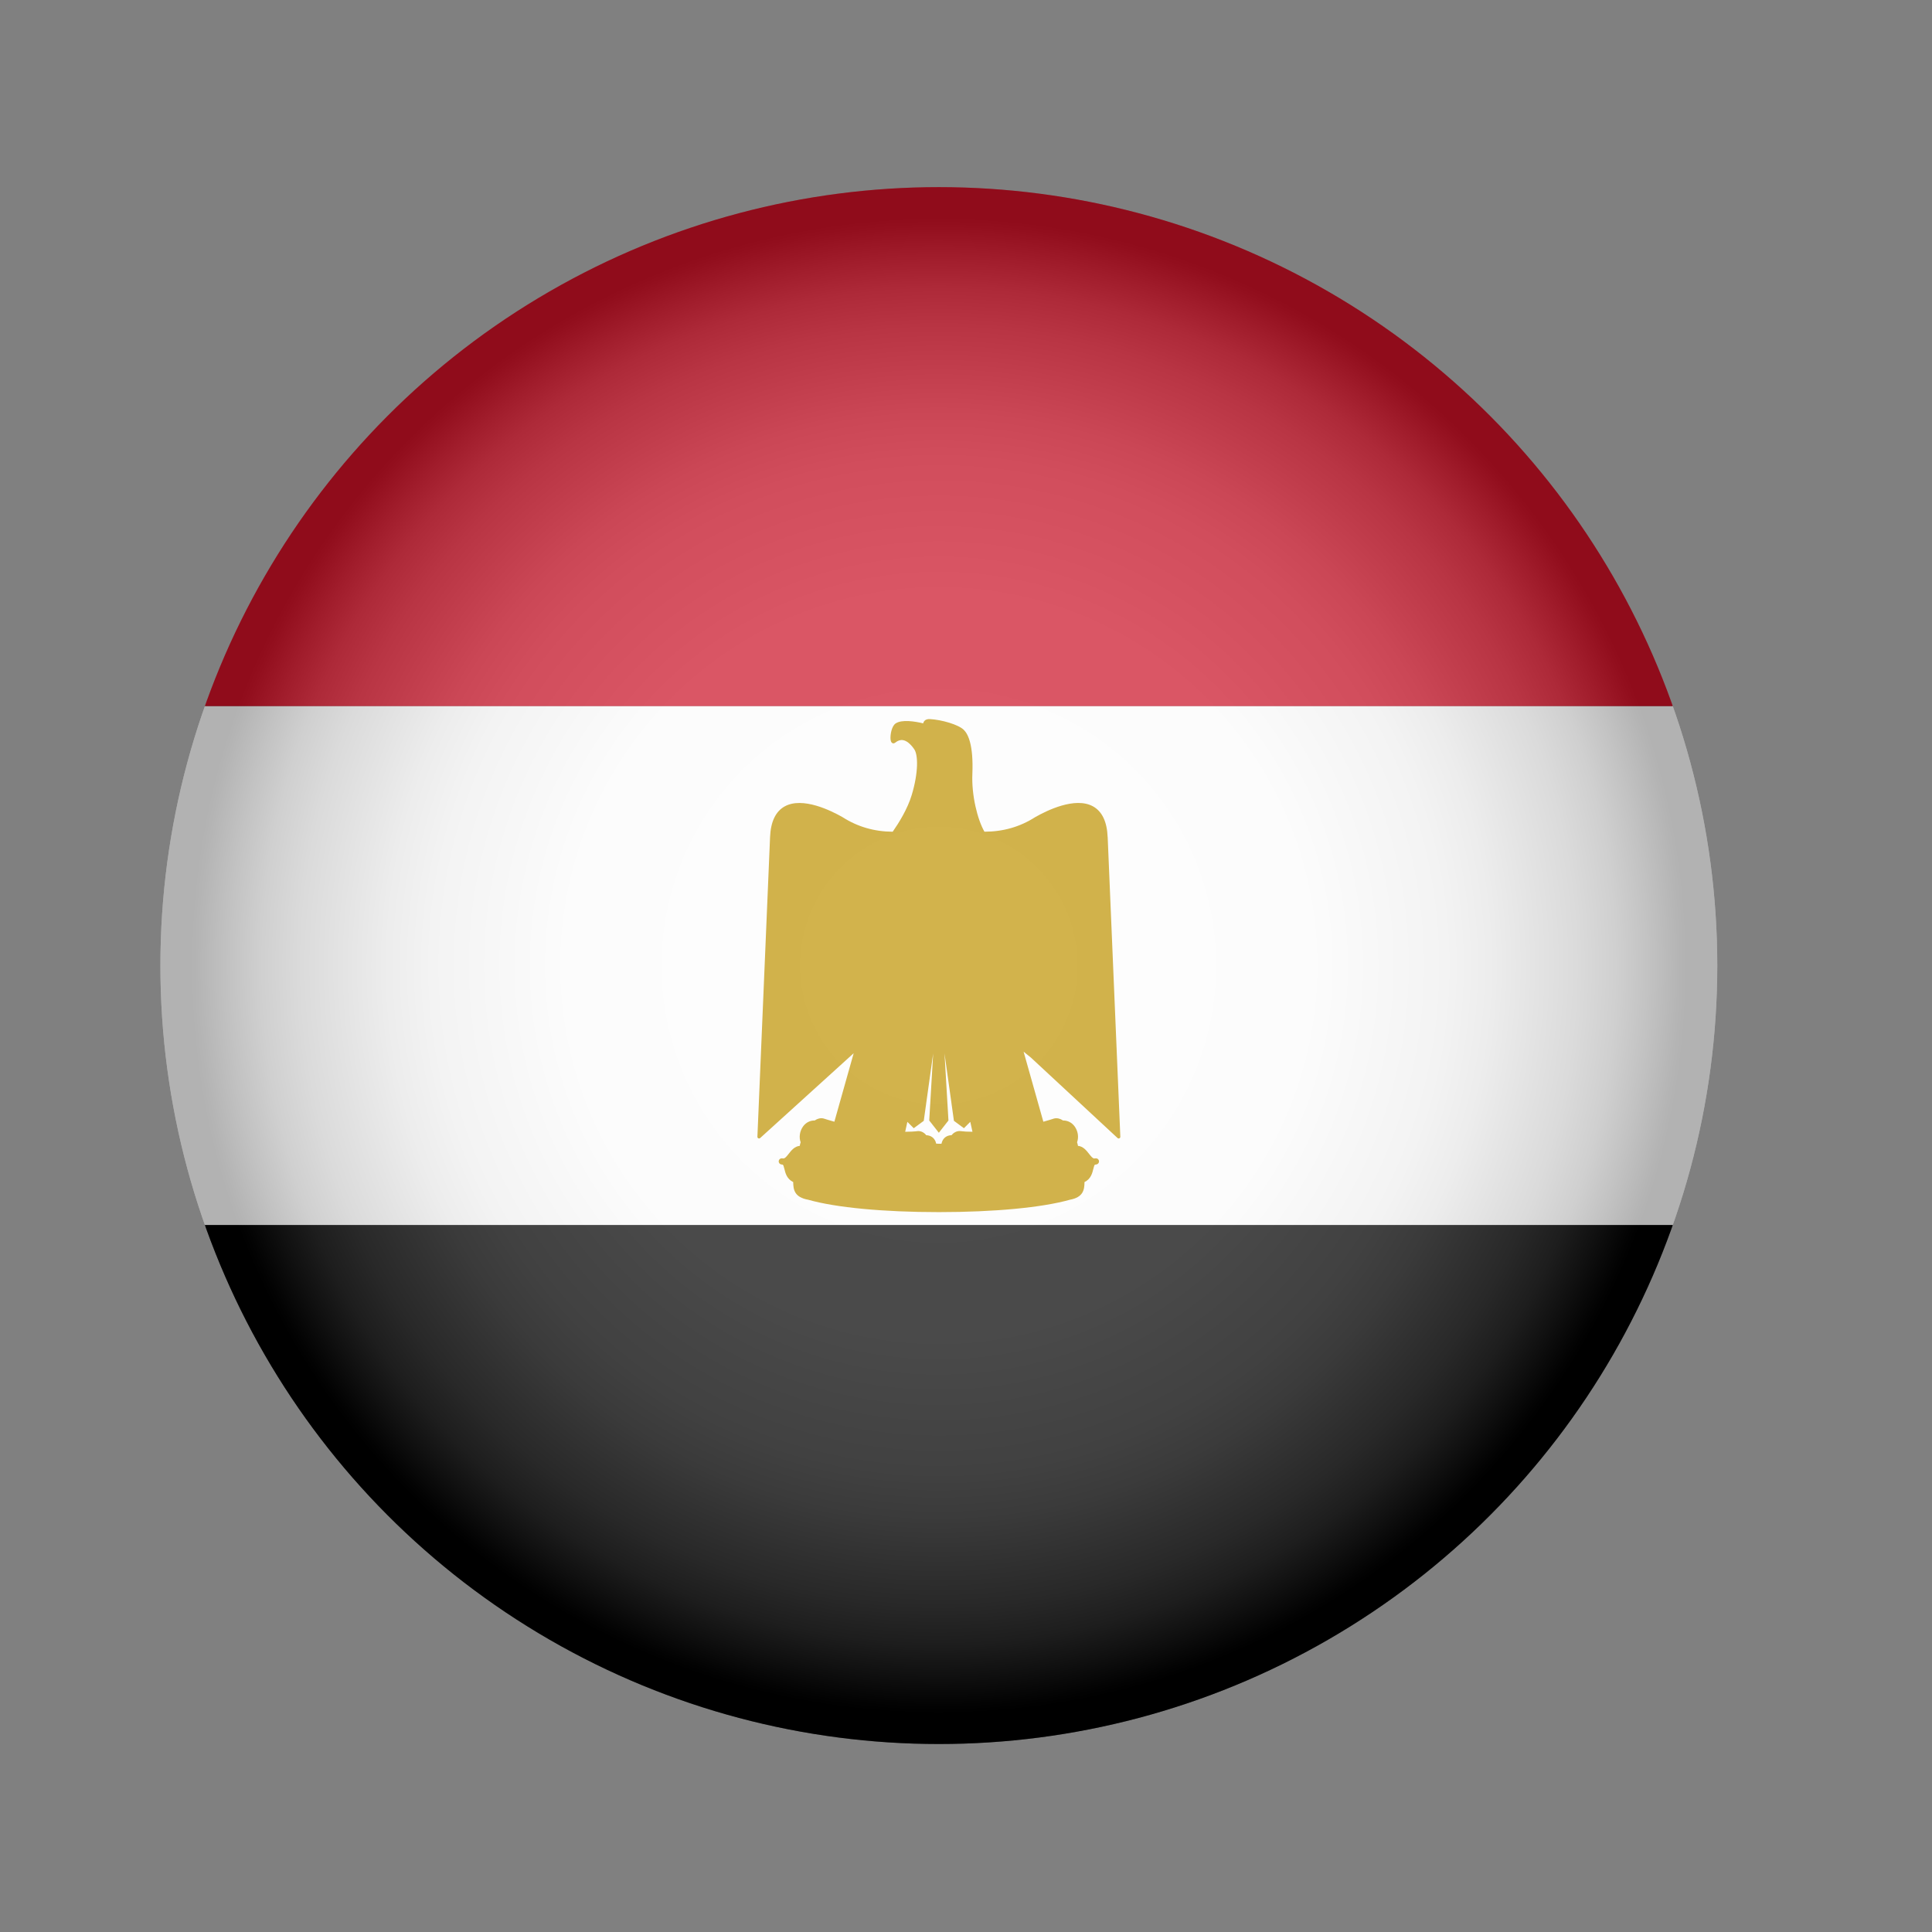
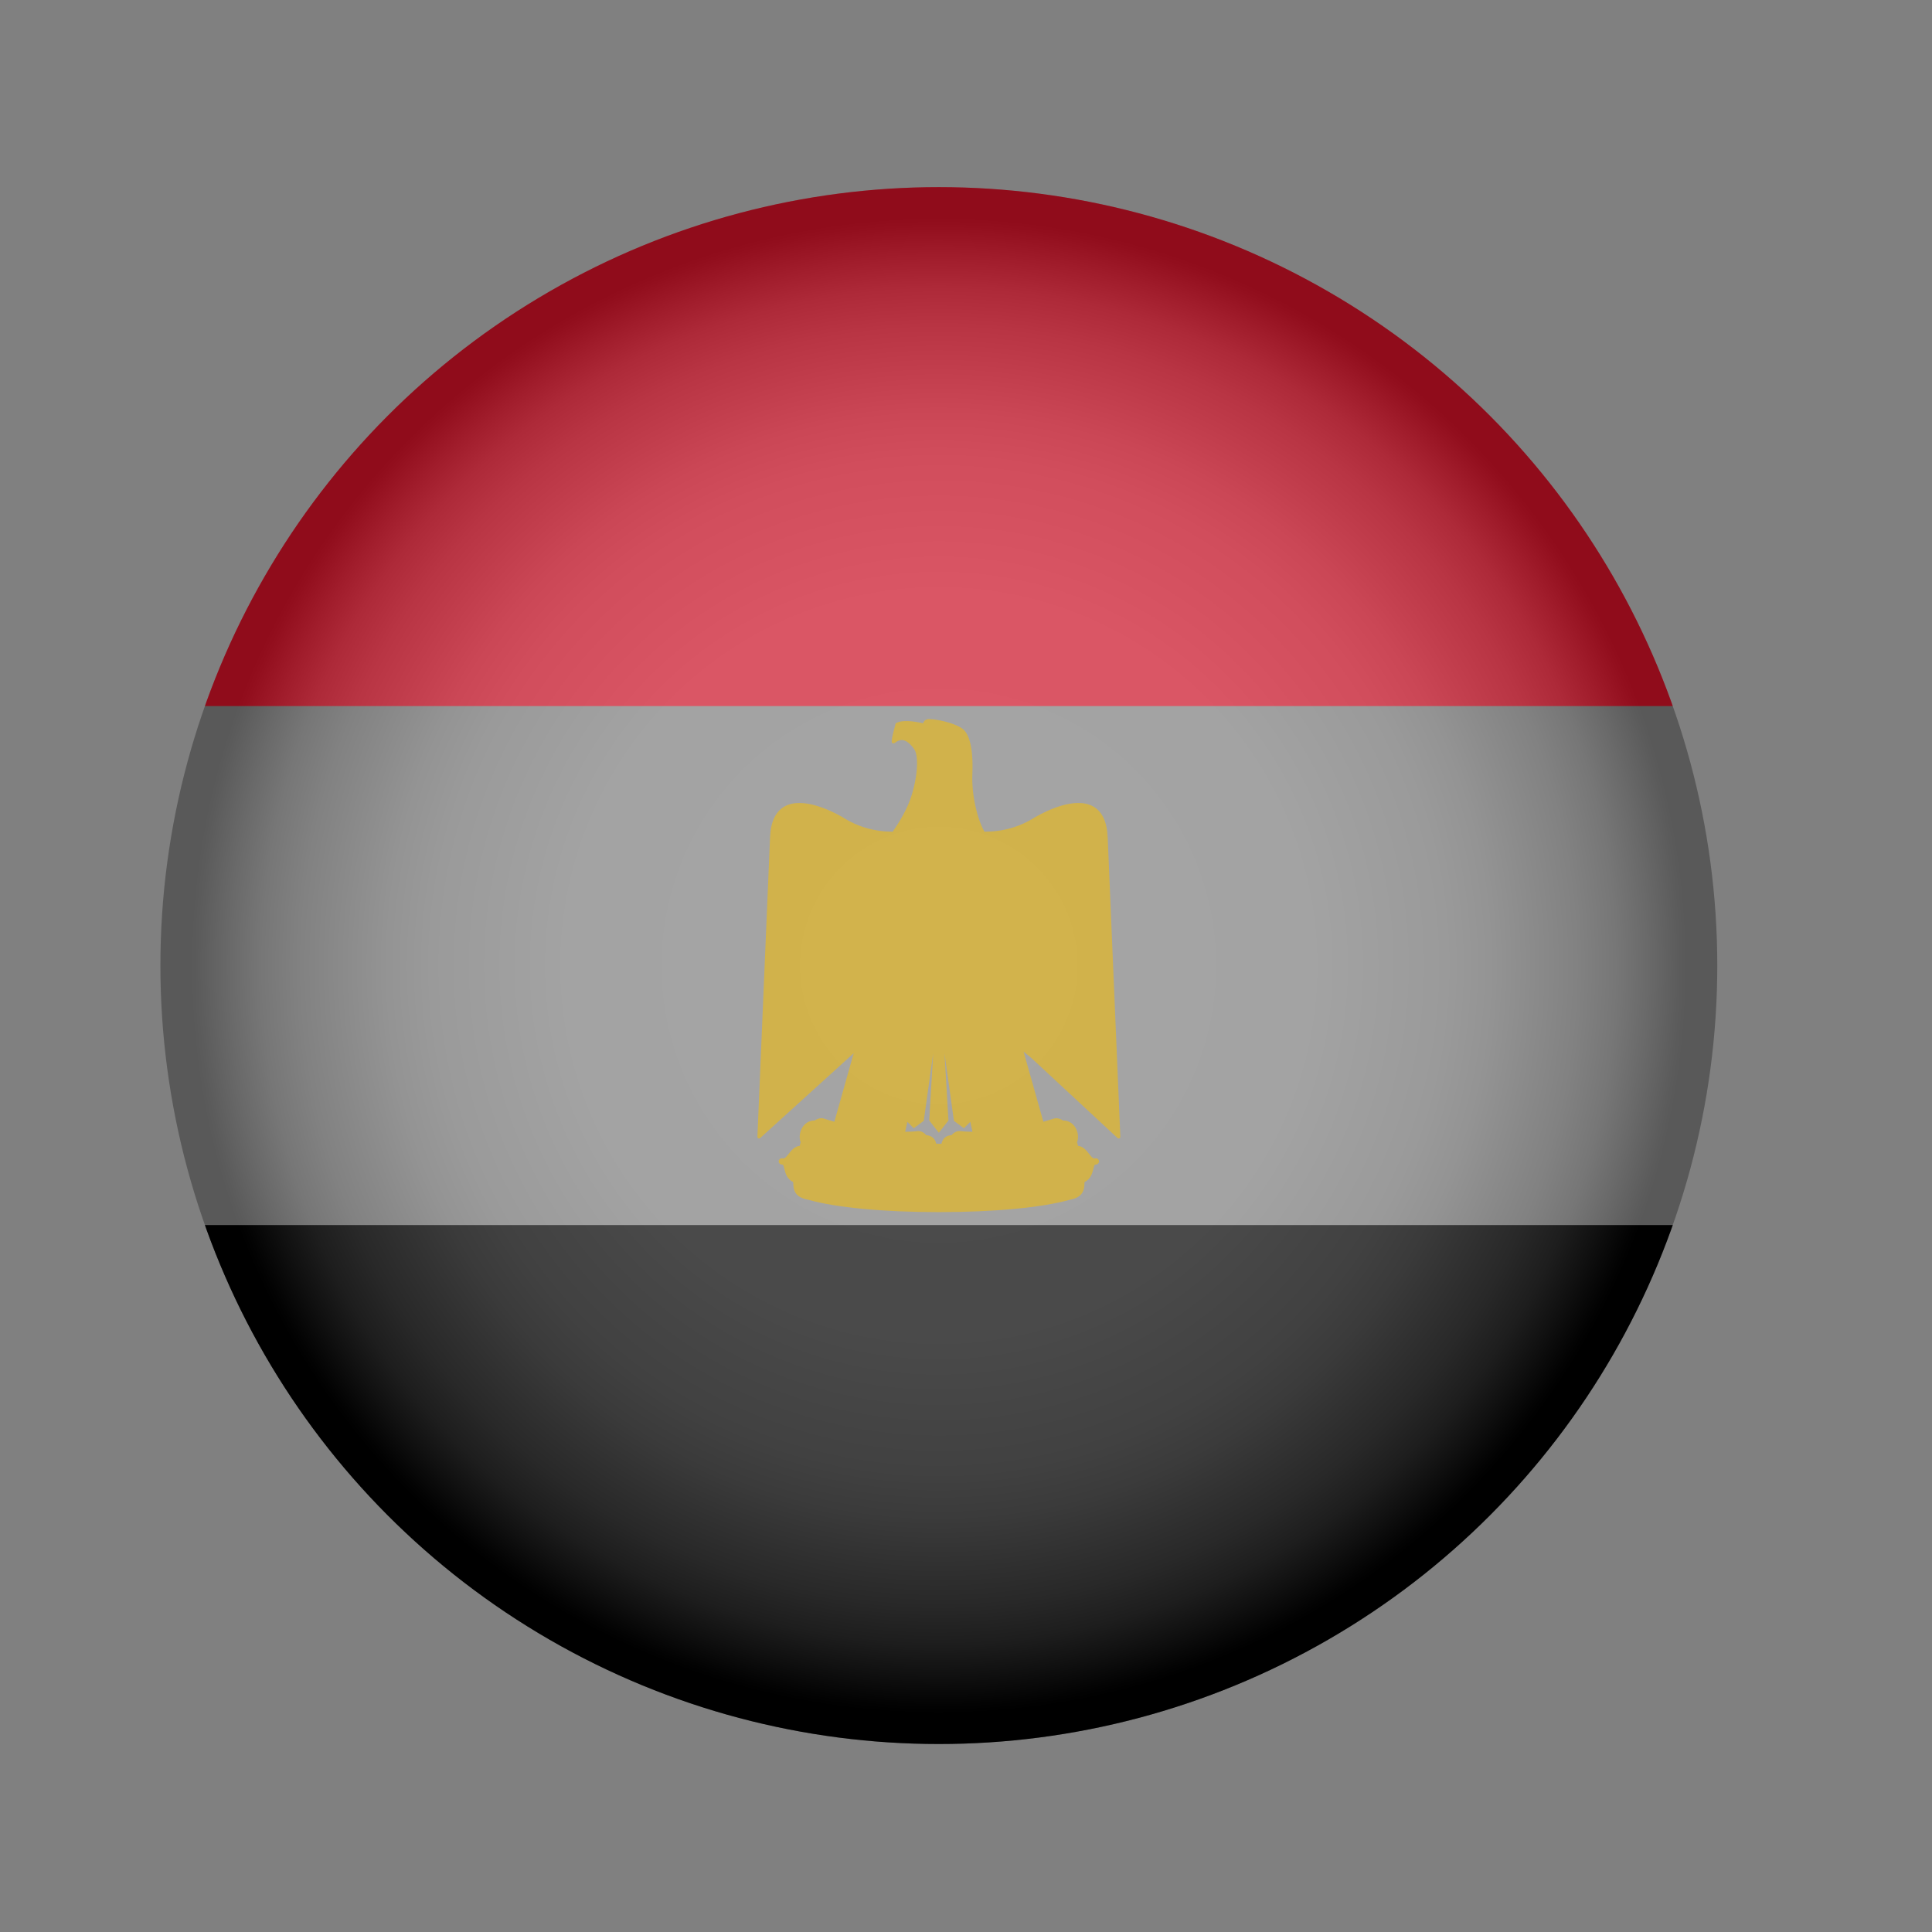
<svg xmlns="http://www.w3.org/2000/svg" width="100%" height="100%" viewBox="0 0 1115 1115" version="1.1" xml:space="preserve" style="fill-rule:evenodd;clip-rule:evenodd;stroke-linejoin:round;stroke-miterlimit:2;">
  <rect x="0" y="0" width="1115" height="1115" fill="#808080" stroke="none" />
  <g transform="matrix(0.806,0,0,0.806,92.57,107.998)">
    <g id="Layer_2">
      <g id="Layer_1-2">
        <g id="Egypt">
          <g>
            <clipPath id="_clip1">
              <circle cx="557.39" cy="557.39" r="557.39" />
            </clipPath>
            <g clip-path="url(#_clip1)">
              <g>
-                 <rect x="-278.7" y="371.59" width="1672.17" height="371.59" style="fill:white;" />
                <rect x="-278.7" y="743.19" width="1672.17" height="371.59" />
-                 <path d="M678.26,465.4C677.81,454.4 674.29,447 667.79,443.4C654.98,436.31 634.57,446.42 626.34,451.13C615.5,458.07 603.36,461.54 590.04,461.53C585.07,452.88 580.71,435.48 581.4,420.03C582.21,399.94 578.54,391.88 575.31,388.66C571.43,384.78 559.3,381.36 551.04,380.9C549.18,380.81 547.84,381.27 546.98,382.28C546.52,382.82 546.29,383.41 546.18,383.95C540.22,382.53 530.94,381.02 526.46,384.01C523.51,385.98 522.53,392.33 522.81,395.34C522.95,396.88 523.42,397.8 524.23,398.14C524.58,398.29 525.3,398.44 526.12,397.78C527.99,396.28 529.8,395.68 531.66,395.96C534.29,396.35 537.1,398.61 539.78,402.5C542.58,406.55 542.85,419.12 537.95,435.33C534.96,445.27 528.71,455.31 524.35,461.55C511.18,461.48 499.17,458 488.42,451.11C480.24,446.44 459.83,436.33 447.02,443.41C440.52,447.01 436.99,454.41 436.54,465.41L427.48,679.95C427.46,680.43 427.73,680.87 428.16,681.07C428.59,681.27 429.1,681.2 429.45,680.88L496.41,620.15L482.59,669.19C479.43,668.32 476.77,667.5 474.77,666.86C472.65,666.37 470.35,667 468.53,668.3C465.25,668.27 462.3,669.72 460.27,672.44C457.77,675.79 457.1,680.37 458.45,683.94C458.17,684.7 457.94,685.54 457.8,686.48C454.06,686.81 451.69,689.85 449.88,692.17C448.26,694.25 447.29,695.35 446.24,695.51C445.84,695.43 445.4,695.39 444.92,695.39C443.81,695.39 442.87,696.22 442.73,697.32C442.59,698.42 443.29,699.46 444.36,699.74C444.8,699.85 445.22,699.92 445.62,699.95C446.02,700.21 446.31,700.96 446.82,703.07C447.52,705.96 448.54,710.19 453.11,712.41C453.18,717.92 453.99,723.29 463.88,725.07C483.64,730.69 517.72,733.92 557.4,733.92C597.08,733.92 631.18,730.69 651.19,725.07C660.83,723.28 661.63,717.92 661.69,712.41C666.26,710.19 667.28,705.96 667.98,703.07C668.49,700.96 668.77,700.21 669.18,699.95C669.58,699.92 670,699.85 670.44,699.74C671.51,699.46 672.21,698.42 672.07,697.32C671.93,696.22 670.99,695.39 669.88,695.39C669.4,695.39 668.96,695.43 668.56,695.51C667.51,695.35 666.54,694.24 664.92,692.17C663.11,689.85 660.74,686.81 657.01,686.48C656.87,685.54 656.64,684.7 656.36,683.93C657.71,680.36 657.04,675.78 654.54,672.44C652.51,669.72 649.57,668.29 646.29,668.3C644.45,667.01 642.13,666.39 639.95,666.89C637.99,667.53 635.35,668.33 632.22,669.2L618.08,619.04L623.36,623.32L685.36,680.88C685.58,681.09 685.87,681.19 686.16,681.19C686.33,681.19 686.5,681.16 686.66,681.08C687.09,680.88 687.36,680.44 687.34,679.96L678.28,465.42L678.26,465.4ZM554.75,682.76C553.87,681.03 552.03,679.01 548.34,678.84C547.02,677.07 544.91,675.88 542.6,675.88L542.58,675.88C539.69,676.25 536.54,676.39 533.29,676.4L534.85,669.28L539.42,673.85L546.59,668.56L553.33,620.33L550.51,668.32L557.39,677.08L564.27,668.32L561.45,620.31L568.19,668.55L575.35,673.84L579.91,669.28L581.47,676.39C578.26,676.39 575.16,676.23 572.32,675.86C570.03,675.86 567.88,677.05 566.53,678.82C562.77,678.95 560.91,681 560.02,682.75C559.67,683.43 559.44,684.19 559.27,684.97L557.49,684.97C556.83,684.94 556.16,684.92 555.49,684.89C555.32,684.14 555.09,683.41 554.75,682.74L554.75,682.76Z" style="fill:rgb(192,147,0);" />
+                 <path d="M678.26,465.4C677.81,454.4 674.29,447 667.79,443.4C654.98,436.31 634.57,446.42 626.34,451.13C615.5,458.07 603.36,461.54 590.04,461.53C585.07,452.88 580.71,435.48 581.4,420.03C582.21,399.94 578.54,391.88 575.31,388.66C571.43,384.78 559.3,381.36 551.04,380.9C549.18,380.81 547.84,381.27 546.98,382.28C546.52,382.82 546.29,383.41 546.18,383.95C540.22,382.53 530.94,381.02 526.46,384.01C522.95,396.88 523.42,397.8 524.23,398.14C524.58,398.29 525.3,398.44 526.12,397.78C527.99,396.28 529.8,395.68 531.66,395.96C534.29,396.35 537.1,398.61 539.78,402.5C542.58,406.55 542.85,419.12 537.95,435.33C534.96,445.27 528.71,455.31 524.35,461.55C511.18,461.48 499.17,458 488.42,451.11C480.24,446.44 459.83,436.33 447.02,443.41C440.52,447.01 436.99,454.41 436.54,465.41L427.48,679.95C427.46,680.43 427.73,680.87 428.16,681.07C428.59,681.27 429.1,681.2 429.45,680.88L496.41,620.15L482.59,669.19C479.43,668.32 476.77,667.5 474.77,666.86C472.65,666.37 470.35,667 468.53,668.3C465.25,668.27 462.3,669.72 460.27,672.44C457.77,675.79 457.1,680.37 458.45,683.94C458.17,684.7 457.94,685.54 457.8,686.48C454.06,686.81 451.69,689.85 449.88,692.17C448.26,694.25 447.29,695.35 446.24,695.51C445.84,695.43 445.4,695.39 444.92,695.39C443.81,695.39 442.87,696.22 442.73,697.32C442.59,698.42 443.29,699.46 444.36,699.74C444.8,699.85 445.22,699.92 445.62,699.95C446.02,700.21 446.31,700.96 446.82,703.07C447.52,705.96 448.54,710.19 453.11,712.41C453.18,717.92 453.99,723.29 463.88,725.07C483.64,730.69 517.72,733.92 557.4,733.92C597.08,733.92 631.18,730.69 651.19,725.07C660.83,723.28 661.63,717.92 661.69,712.41C666.26,710.19 667.28,705.96 667.98,703.07C668.49,700.96 668.77,700.21 669.18,699.95C669.58,699.92 670,699.85 670.44,699.74C671.51,699.46 672.21,698.42 672.07,697.32C671.93,696.22 670.99,695.39 669.88,695.39C669.4,695.39 668.96,695.43 668.56,695.51C667.51,695.35 666.54,694.24 664.92,692.17C663.11,689.85 660.74,686.81 657.01,686.48C656.87,685.54 656.64,684.7 656.36,683.93C657.71,680.36 657.04,675.78 654.54,672.44C652.51,669.72 649.57,668.29 646.29,668.3C644.45,667.01 642.13,666.39 639.95,666.89C637.99,667.53 635.35,668.33 632.22,669.2L618.08,619.04L623.36,623.32L685.36,680.88C685.58,681.09 685.87,681.19 686.16,681.19C686.33,681.19 686.5,681.16 686.66,681.08C687.09,680.88 687.36,680.44 687.34,679.96L678.28,465.42L678.26,465.4ZM554.75,682.76C553.87,681.03 552.03,679.01 548.34,678.84C547.02,677.07 544.91,675.88 542.6,675.88L542.58,675.88C539.69,676.25 536.54,676.39 533.29,676.4L534.85,669.28L539.42,673.85L546.59,668.56L553.33,620.33L550.51,668.32L557.39,677.08L564.27,668.32L561.45,620.31L568.19,668.55L575.35,673.84L579.91,669.28L581.47,676.39C578.26,676.39 575.16,676.23 572.32,675.86C570.03,675.86 567.88,677.05 566.53,678.82C562.77,678.95 560.91,681 560.02,682.75C559.67,683.43 559.44,684.19 559.27,684.97L557.49,684.97C556.83,684.94 556.16,684.92 555.49,684.89C555.32,684.14 555.09,683.41 554.75,682.74L554.75,682.76Z" style="fill:rgb(192,147,0);" />
                <rect x="-278.7" y="0" width="1672.17" height="371.59" style="fill:rgb(206,17,38);" />
              </g>
              <circle cx="557.39" cy="557.39" r="557.39" style="fill:url(#_Radial2);" />
            </g>
          </g>
        </g>
      </g>
    </g>
  </g>
  <defs>
    <radialGradient id="_Radial2" cx="0" cy="0" r="1" gradientUnits="userSpaceOnUse" gradientTransform="matrix(557.39,0,0,557.39,557.39,557.39)">
      <stop offset="0" style="stop-color:white;stop-opacity:0.3" />
      <stop offset="0.48" style="stop-color:rgb(246,246,246);stop-opacity:0.3" />
      <stop offset="0.65" style="stop-color:rgb(217,217,217);stop-opacity:0.3" />
      <stop offset="0.71" style="stop-color:rgb(195,195,195);stop-opacity:0.3" />
      <stop offset="0.82" style="stop-color:rgb(135,135,135);stop-opacity:0.3" />
      <stop offset="0.87" style="stop-color:rgb(98,98,98);stop-opacity:0.3" />
      <stop offset="0.91" style="stop-color:rgb(55,55,55);stop-opacity:0.3" />
      <stop offset="0.95" style="stop-color:rgb(9,9,9);stop-opacity:0.3" />
      <stop offset="0.96" style="stop-color:black;stop-opacity:0.3" />
      <stop offset="1" style="stop-color:black;stop-opacity:0.3" />
    </radialGradient>
  </defs>
</svg>